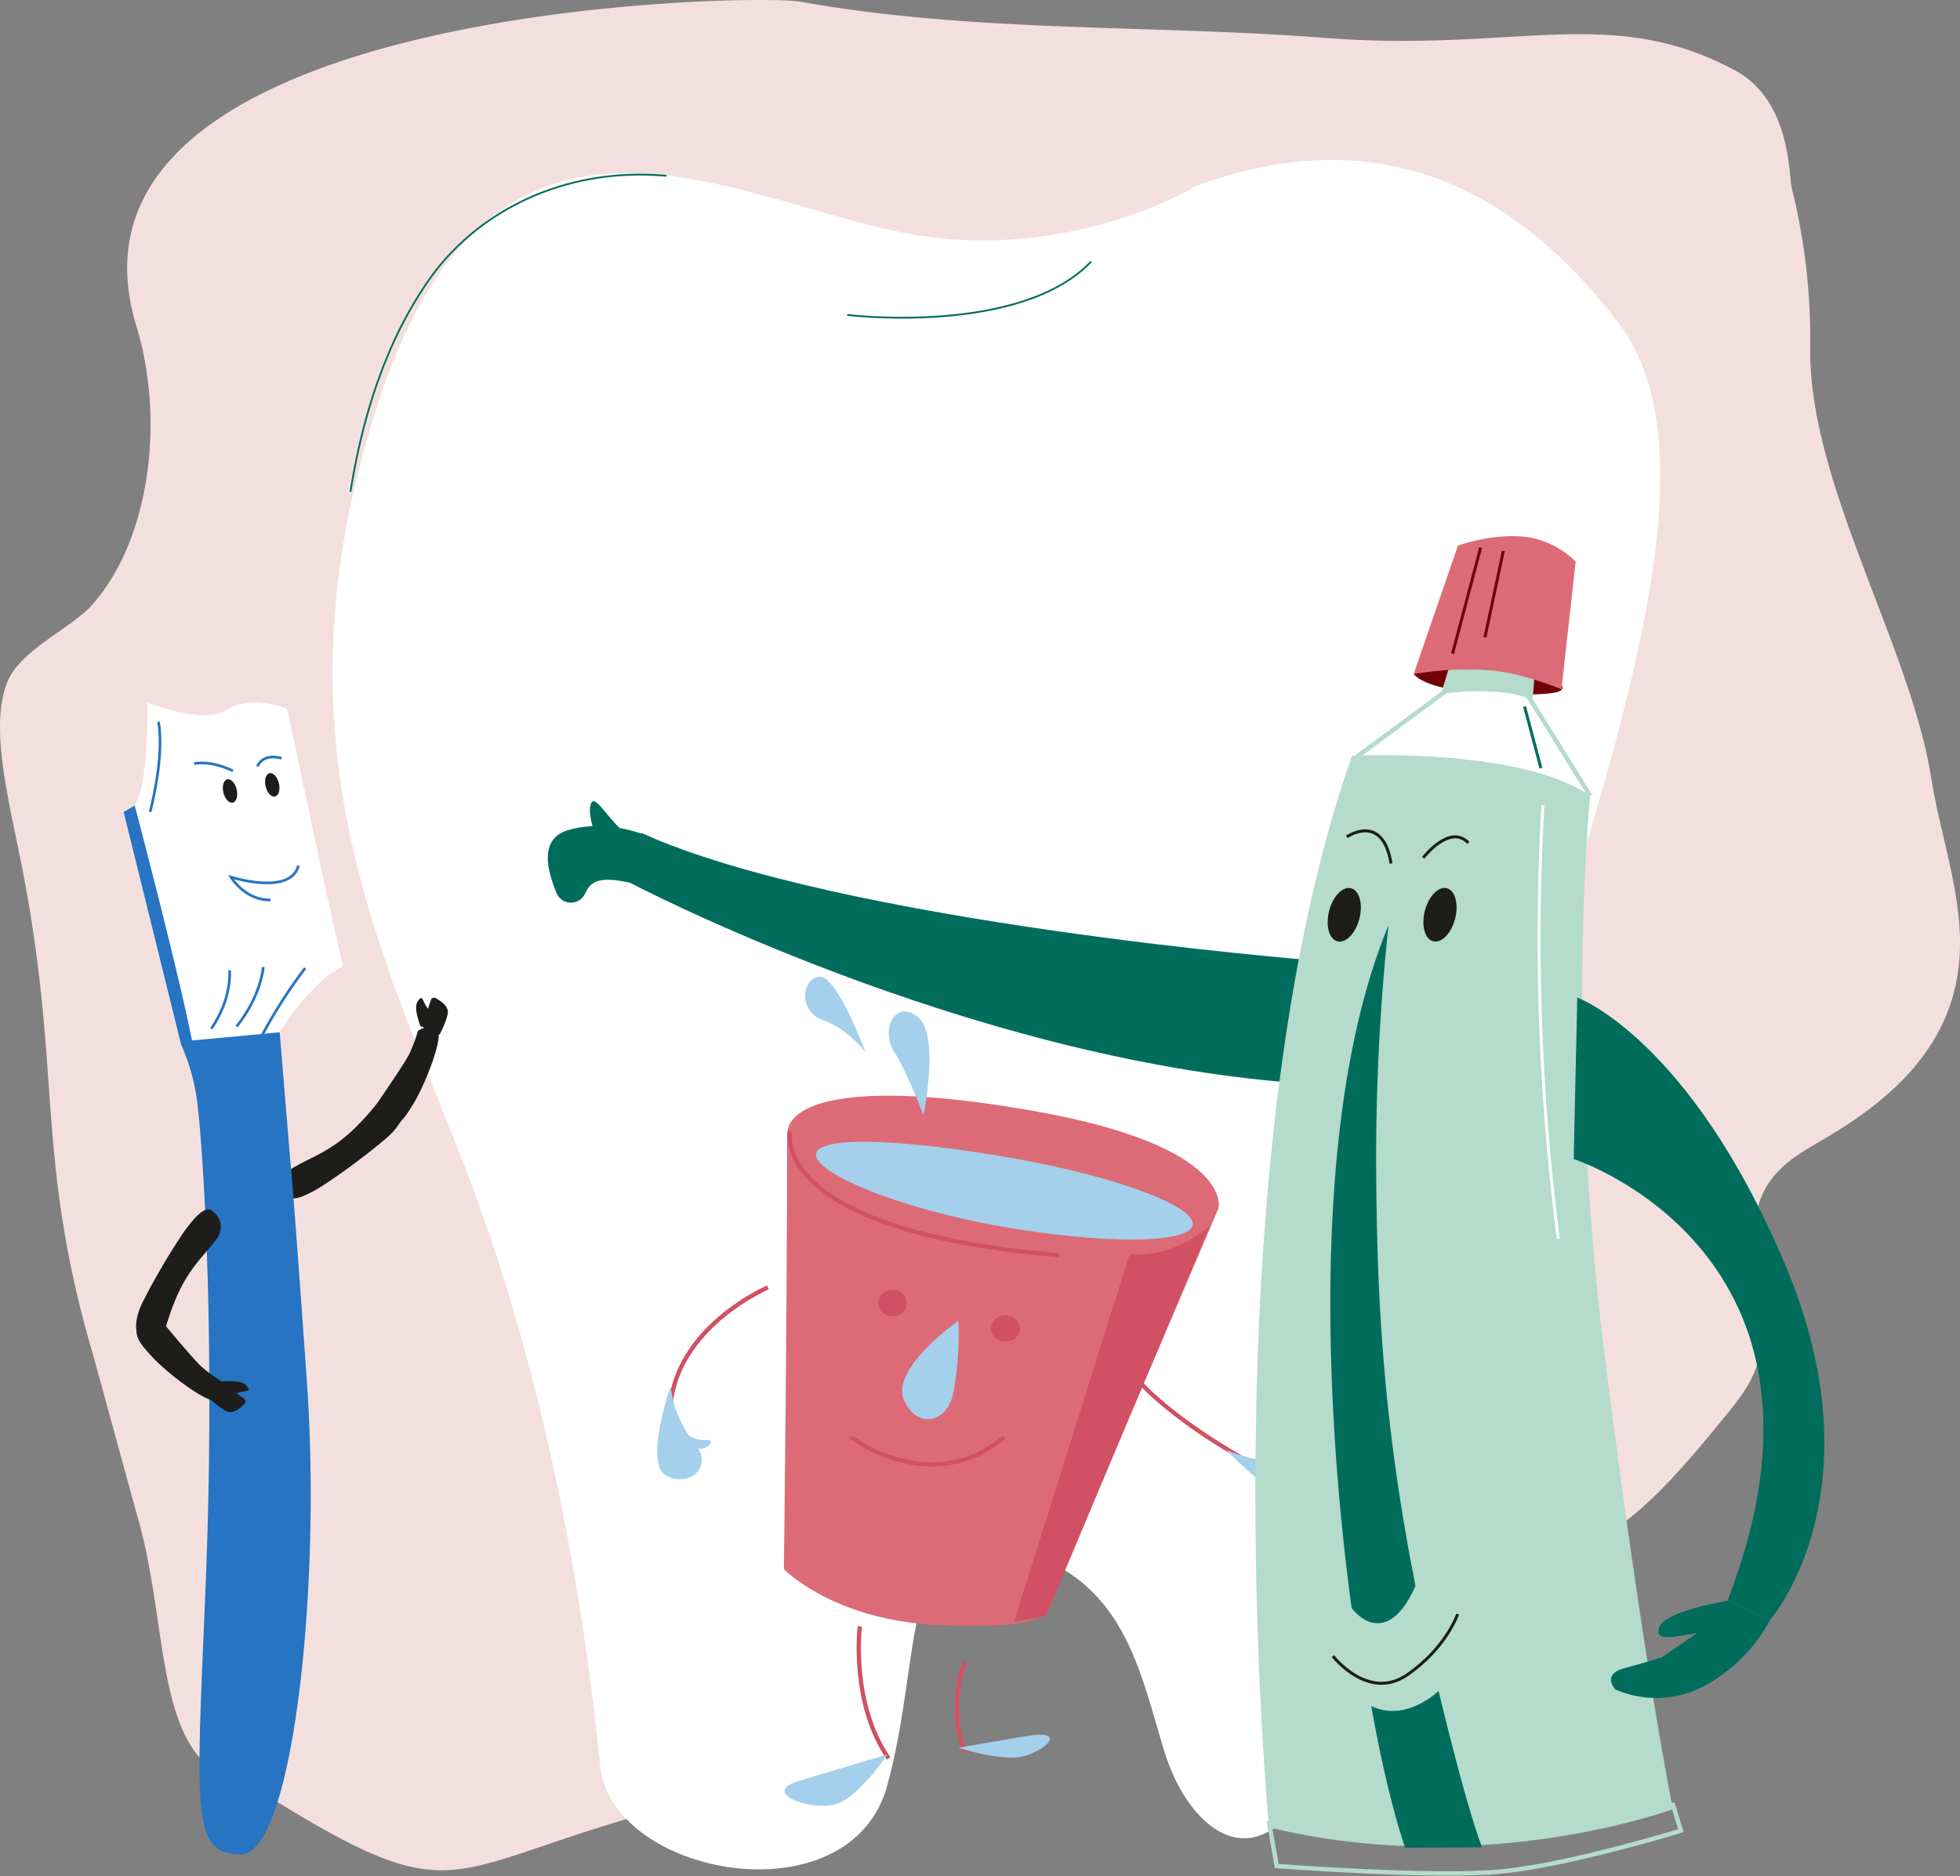
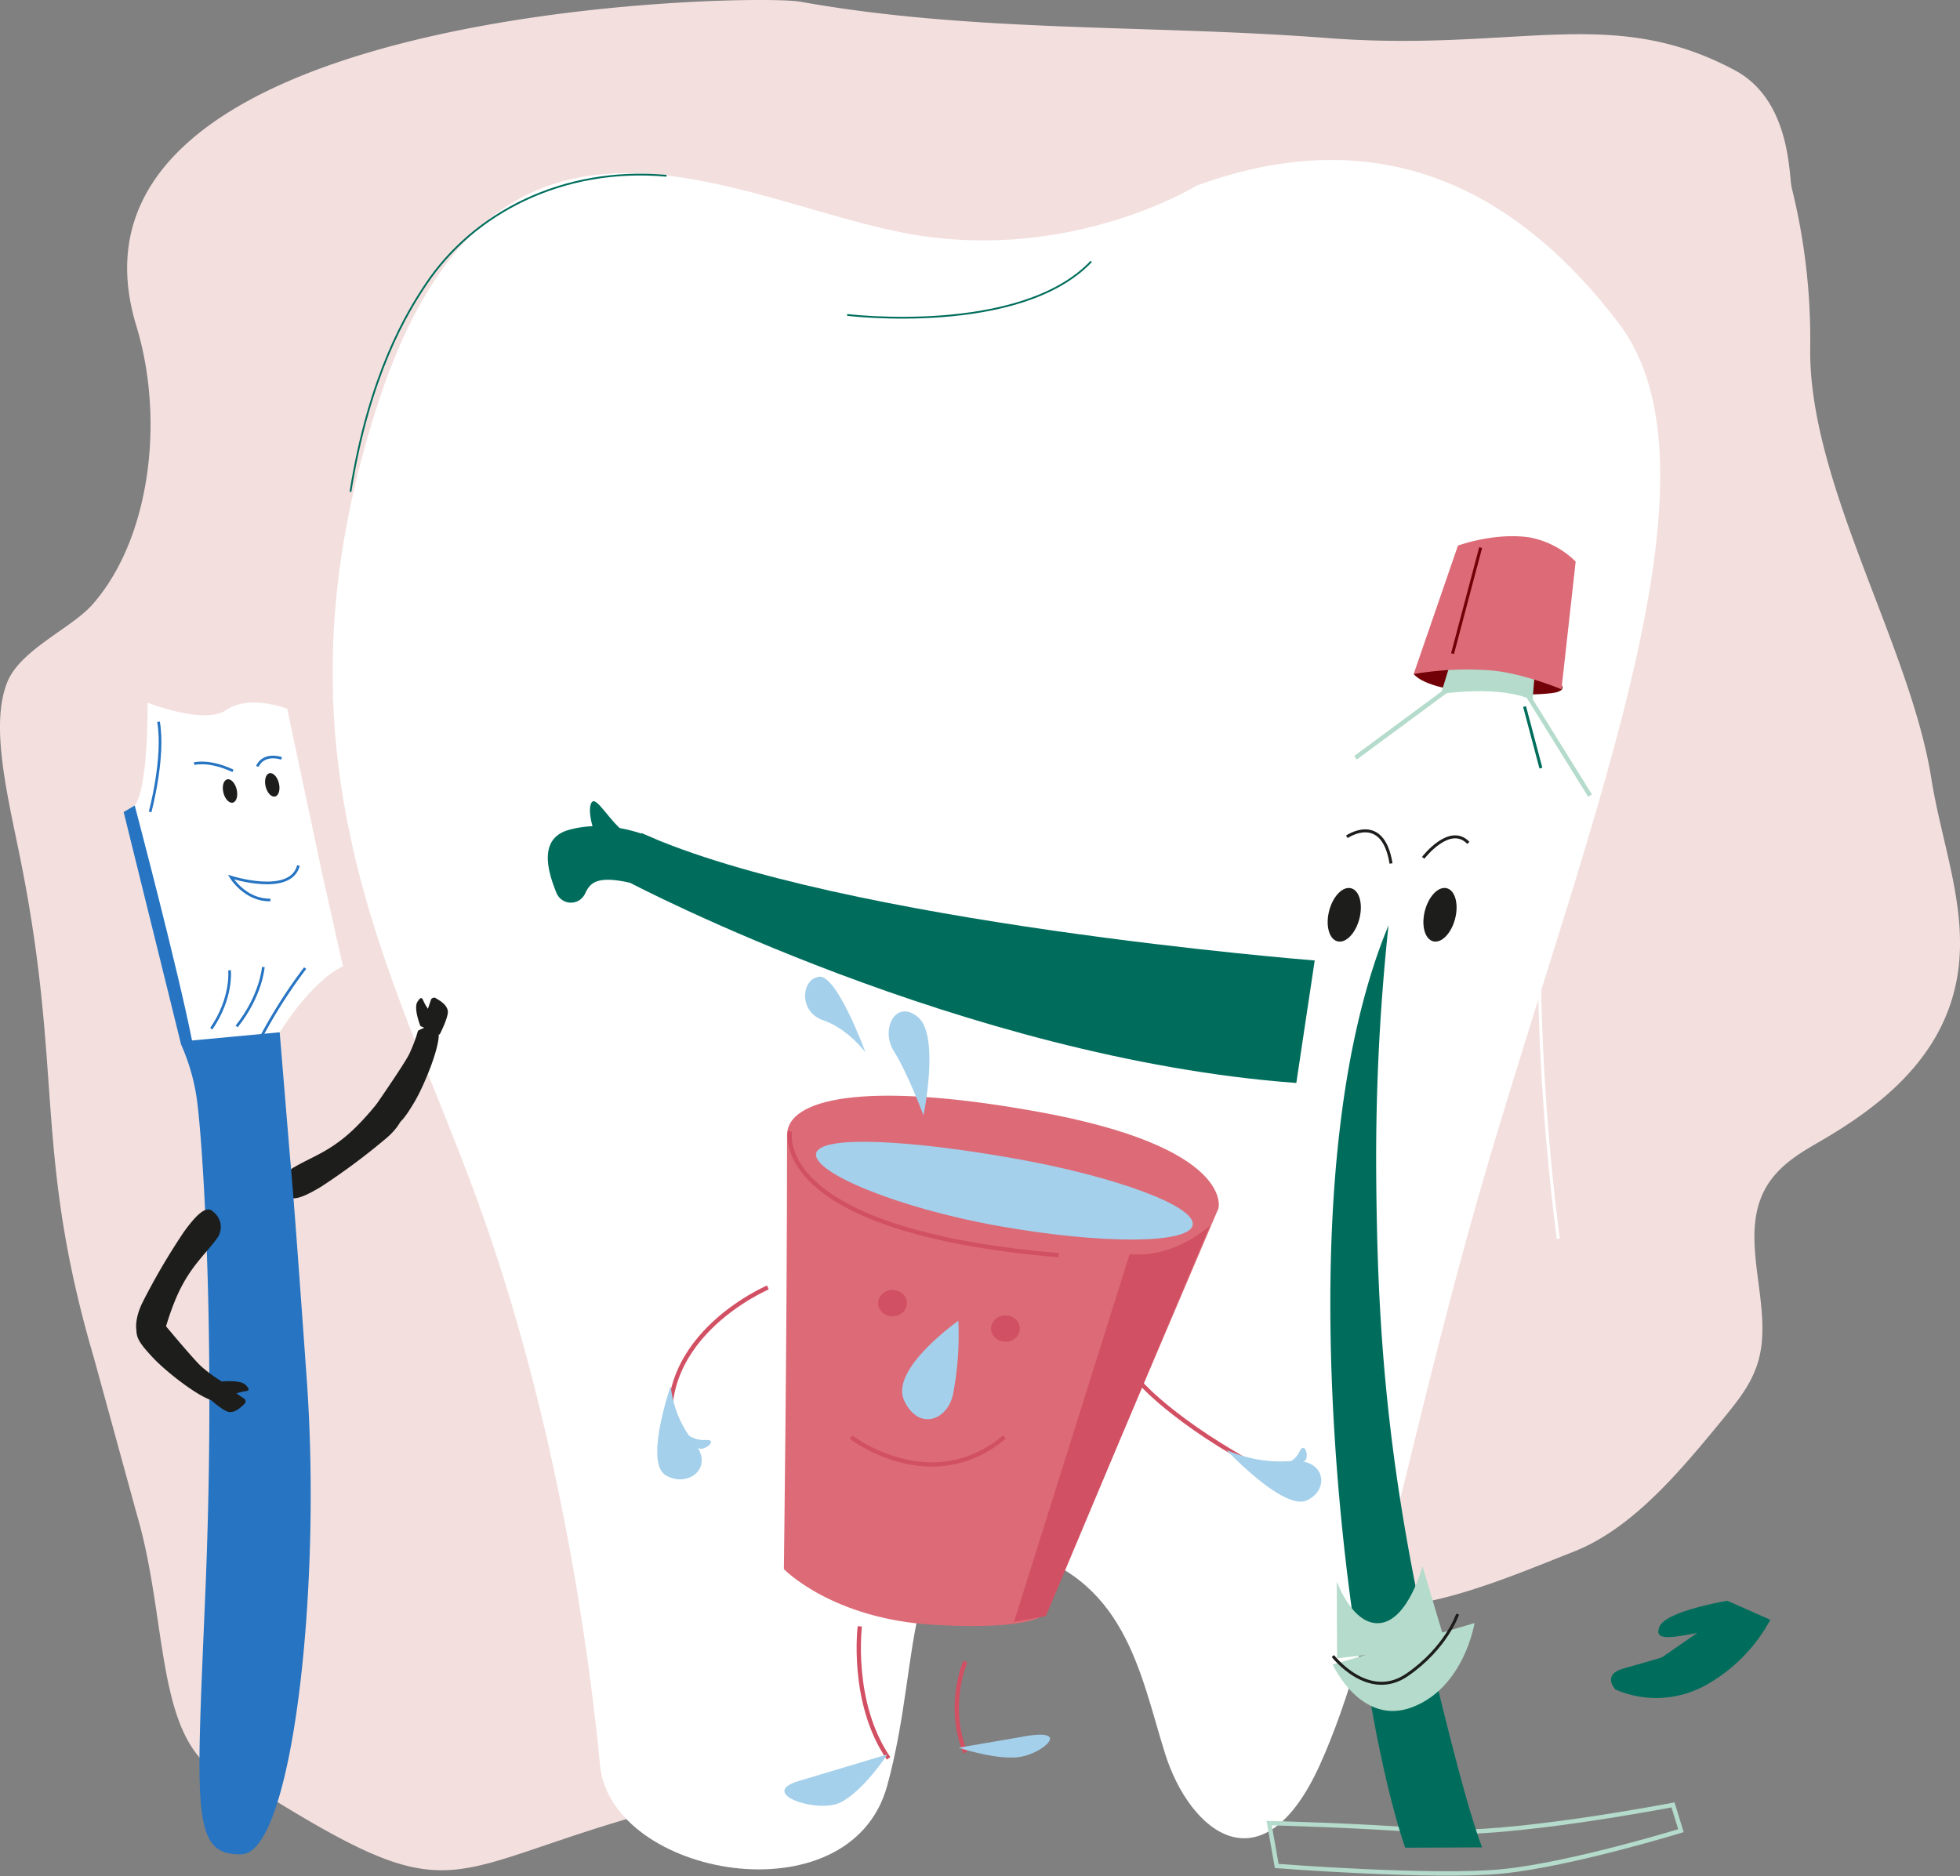
<svg xmlns="http://www.w3.org/2000/svg" width="446.124" height="427.03" viewBox="0 0 446.124 427.03">
  <rect x="0" y="0" width="446.124" height="427.03" fill="#808080" stroke="none" />
  <g id="Gruppe_450" data-name="Gruppe 450" transform="translate(515.826 -1389.956)">
    <path id="Pfad_434" data-name="Pfad 434" d="M-494.405,1699.216c-13.83-47.082-6.945-64.883-16.794-113.781-2.964-14.712-6.916-30.406-2.964-40.215,2.956-7.338,14.593-12.262,19.311-17.581,13.164-14.842,16.619-41.974,10.055-63.514-22.25-73,140.365-75.708,151.071-73.79,39.612,7.1,79.817,5.181,119.731,8.263,43.278,3.34,64.692-7.8,93.018,7.339,12.843,6.866,12.271,23.972,12.98,26.8a142.724,142.724,0,0,1,4.2,36.4c-.408,30.765,22.79,67.814,27.551,97.948,2.343,14.822,8.263,29.415,6.068,44.273-2.85,19.279-17.909,30.626-31.664,38.572-5.167,2.984-10.79,6.353-13.272,12.98-4.158,11.1,2.712,24.836-.4,36.5-1.389,5.206-4.58,9.188-7.661,12.959-10.293,12.594-21.1,25.586-34.621,30.858-11.9,4.643-33.872,14.292-46.159,11.9-41.261-8.041-73.258-33.248-114.876-29.516-19,1.7-33.224,72.3-51.818,77.663-45.958,13.248-41.9,22.12-88.185-6.951-22.722-3.924-17.783-34.33-25.877-61.769Z" fill="#f3e0de" />
    <path id="Pfad_435" data-name="Pfad 435" d="M-259.6,1424.439s-28.1,17.429-64.839,11.09c-39.523-6.819-94.725-42.954-121.311,37.93s3.434,130,22.161,181.194,25.749,103.914,28.2,129.342,56.9,35.321,65.342,4.726,2.243-60.05,28.229-53.975,29.285,28.209,34.985,46.468,22.289,31.352,35.292,2.681,20.545-77.121,38.766-138.567c23.467-79.149,54.572-156.3,29.256-189.534C-193.172,1416.861-227.023,1412.557-259.6,1424.439Z" transform="translate(16.146 7.765)" fill="#fff" />
    <path id="Pfad_436" data-name="Pfad 436" d="M-402.983,1550.475s75.919,39.993,151.632,45.563l4.187-27.885s-107.744-8.468-153.274-29.021Z" transform="translate(30.585 40.433)" fill="#006d5c" />
    <g id="Gruppe_446" data-name="Gruppe 446" transform="translate(-487.679 1549.874)">
      <g id="Gruppe_444" data-name="Gruppe 444" transform="translate(36.492 67.178)">
        <path id="Pfad_437" data-name="Pfad 437" d="M-464.347,1608.474a4.362,4.362,0,0,1,1.749-6.119c3.982-2.37,8.474-3.617,14.056-9.163s5.261-7.415,8.81-6.515,2.414,5.384-1.9,9.064a149.97,149.97,0,0,1-14.95,11.123C-459.86,1608.816-463.513,1610.674-464.347,1608.474Z" transform="translate(464.971 -1563.79)" fill="#1d1d1b" />
        <path id="Pfad_438" data-name="Pfad 438" d="M-449.271,1593.08s7.309-10.5,8.526-12.955a35.075,35.075,0,0,0,2.02-5.356s4.5-2.672,4.721.614-3.4,12.118-5.708,15.911-3.855,5.975-6.581,5.093A4.167,4.167,0,0,1-449.271,1593.08Z" transform="translate(469.226 -1567.237)" fill="#1d1d1b" />
        <path id="Pfad_439" data-name="Pfad 439" d="M-440.33,1575.095s-1.612-4.032-.691-5.5,1.11-.82,1.468-.029a10.992,10.992,0,0,0,.929,1.589l.634-1.874a.777.777,0,0,1,1.268-.468c1.012.6,2.318,1.383,2.612,2.731s-1.853,5.492-1.853,5.492Z" transform="translate(471.385 -1568.625)" fill="#1d1d1b" />
      </g>
      <path id="Pfad_440" data-name="Pfad 440" d="M-491.157,1535.538l-2.524,1.491,13.078,52.934a46.6,46.6,0,0,1,3.766,13.9c1.407,12.182,4.065,55.246,1.765,110.433-2.1,50.5-3.23,60.221,8.215,59.978s18.279-59.571,14.87-107.8c-3.307-46.78-3.762-50.047-3.762-50.047l-2.417-29.25-8.589-57.879Z" transform="translate(493.681 -1512.106)" fill="#2674c2" />
      <path id="Pfad_441" data-name="Pfad 441" d="M-457,1517.2s-8.446-3.411-13.9.295c-5.045,3.431-17.877-1.7-17.877-1.7s.259,19.244-2.925,23.4c0,0,9.8,37.089,13.041,53.5l19.949-1.866s7.114-11.6,14.4-15.026L-449,1554.868Z" transform="translate(494.219 -1515.772)" fill="#fff" />
      <path id="Pfad_442" data-name="Pfad 442" d="M-473.839,1563.721s.711,6.251-4.153,13.3" transform="translate(497.933 -1502.776)" fill="none" stroke="#2674c2" stroke-miterlimit="10" stroke-width="0.606" />
      <path id="Pfad_443" data-name="Pfad 443" d="M-458.783,1563.331a115.309,115.309,0,0,0-11.245,18.075" transform="translate(500.092 -1502.881)" fill="none" stroke="#2674c2" stroke-miterlimit="10" stroke-width="0.606" />
      <path id="Pfad_444" data-name="Pfad 444" d="M-467.374,1563.137s-.441,6.468-6.076,13.529" transform="translate(499.164 -1502.934)" fill="none" stroke="#2674c2" stroke-miterlimit="10" stroke-width="0.606" />
      <ellipse id="Ellipse_101" data-name="Ellipse 101" cx="1.555" cy="2.726" rx="1.555" ry="2.726" transform="translate(22.059 17.849) rotate(-13.55)" fill="#1d1d1b" />
      <ellipse id="Ellipse_102" data-name="Ellipse 102" cx="1.555" cy="2.726" rx="1.555" ry="2.726" transform="translate(31.674 16.454) rotate(-13.55)" fill="#1d1d1b" />
      <path id="Pfad_445" data-name="Pfad 445" d="M-459.1,1544.954c-1.781,6.978-15.368,2.64-15.368,2.64s3.2,5.329,8.98,5.208" transform="translate(498.887 -1507.862)" fill="none" stroke="#2674c2" stroke-miterlimit="10" stroke-width="0.606" />
      <path id="Pfad_446" data-name="Pfad 446" d="M-481.059,1526.759s3.34-.955,8.839,1.628" transform="translate(497.102 -1512.841)" fill="none" stroke="#2674c2" stroke-miterlimit="10" stroke-width="0.606" />
      <path id="Pfad_447" data-name="Pfad 447" d="M-469.736,1527.669s1.091-3.108,5.509-1.846" transform="translate(500.171 -1513.129)" fill="none" stroke="#2674c2" stroke-miterlimit="10" stroke-width="0.606" />
      <g id="Gruppe_445" data-name="Gruppe 445" transform="translate(2.838 115.384)">
        <path id="Pfad_448" data-name="Pfad 448" d="M-473.967,1607.031a4.361,4.361,0,0,1,.77,6.317c-2.745,3.734-6.4,6.631-9.38,13.912s-1.959,8.878-5.579,9.431-4.319-4.019-1.778-9.088a150.078,150.078,0,0,1,9.44-16.065C-478.233,1608.463-475.592,1605.329-473.967,1607.031Z" transform="translate(491.448 -1606.551)" fill="#1d1d1b" />
        <path id="Pfad_449" data-name="Pfad 449" d="M-486.766,1625.5s8.137,9.872,10.172,11.706a34.983,34.983,0,0,0,4.613,3.39s1.357,5.058-1.866,4.38-10.749-6.548-13.779-9.789-4.713-5.326-3.128-7.713A4.169,4.169,0,0,1-486.766,1625.5Z" transform="translate(491.472 -1601.423)" fill="#1d1d1b" />
        <path id="Pfad_450" data-name="Pfad 450" d="M-475.465,1637.386s4.317-.464,5.487.818.489,1.29-.367,1.422a10.945,10.945,0,0,0-1.781.467l1.632,1.116a.777.777,0,0,1,.109,1.347c-.852.813-1.959,1.86-3.336,1.777s-4.788-3.265-4.788-3.265Z" transform="translate(494.955 -1598.215)" fill="#1d1d1b" />
      </g>
      <path id="Pfad_451" data-name="Pfad 451" d="M-488.943,1539.732s3.34-12.407,1.909-20.519" transform="translate(494.965 -1514.839)" fill="none" stroke="#2674c2" stroke-miterlimit="10" stroke-width="0.606" />
    </g>
    <g id="Gruppe_447" data-name="Gruppe 447" transform="translate(-366.231 1612.279)">
      <path id="Pfad_452" data-name="Pfad 452" d="M-374.725,1595.11c0,43.489-.727,98.833-.727,98.833s10.911,11.352,34.187,12.688,25.459-2.67,25.459-2.67l39.279-92.155s3.757-13.919-41.461-22.037C-357.91,1582.6-374.725,1587.1-374.725,1595.11Z" transform="translate(404.279 -1559.094)" fill="#dc6b77" />
      <path id="Pfad_453" data-name="Pfad 453" d="M-374.329,1592.575s-5.01,22.546,61.152,28.182" transform="translate(404.56 -1557.36)" fill="none" stroke="#d25063" stroke-miterlimit="10" stroke-width="0.974" />
      <path id="Pfad_454" data-name="Pfad 454" d="M-283.962,1613.431c-.9,4.262-20.59,4.354-43.984.207s-42.627-12.287-41.731-16.549,21.58-3.03,44.976,1.116S-283.066,1609.17-283.962,1613.431Z" transform="translate(405.836 -1556.857)" fill="#a4d0eb" />
      <path id="Pfad_455" data-name="Pfad 455" d="M-357.9,1582.107s-3.943-5.374-9.646-7.326-4.951-9.434-.891-9.9S-357.9,1582.107-357.9,1582.107Z" transform="translate(405.307 -1564.87)" fill="#a4d0eb" />
      <path id="Pfad_456" data-name="Pfad 456" d="M-348.759,1594.736s-3.662-9.753-6.752-14.61.341-11.921,5.438-7.8S-348.759,1594.736-348.759,1594.736Z" transform="translate(409.366 -1563.184)" fill="#a4d0eb" />
      <path id="Pfad_457" data-name="Pfad 457" d="M-341.478,1626.491a71.79,71.79,0,0,1-1.16,16.459c-1.1,6.073-7.767,8.859-11.16,1.721S-341.478,1626.491-341.478,1626.491Z" transform="translate(410.018 -1548.168)" fill="#a4d0eb" />
      <path id="Pfad_458" data-name="Pfad 458" d="M-363.434,1647.321s18.185,14.023,34.914,0" transform="translate(407.536 -1542.522)" fill="none" stroke="#d25063" stroke-miterlimit="10" stroke-width="0.974" />
      <ellipse id="Ellipse_103" data-name="Ellipse 103" cx="3.273" cy="3.005" rx="3.273" ry="3.005" transform="translate(50.285 71.298)" fill="#d25063" />
      <ellipse id="Ellipse_104" data-name="Ellipse 104" cx="3.273" cy="3.005" rx="3.273" ry="3.005" transform="translate(75.986 77.086)" fill="#d25063" />
      <path id="Pfad_459" data-name="Pfad 459" d="M-355.252,1711.266c-8.73-12.687-6.547-30.05-6.547-30.05" transform="translate(407.914 -1533.335)" fill="none" stroke="#d25063" stroke-miterlimit="10" stroke-width="0.974" />
      <path id="Pfad_460" data-name="Pfad 460" d="M-342.552,1687.521s-4.364,10.017,0,20.7" transform="translate(412.671 -1531.626)" fill="none" stroke="#d25063" stroke-miterlimit="10" stroke-width="0.974" />
      <path id="Pfad_461" data-name="Pfad 461" d="M-372.242,1710.242l20.313-6.088s-5.413,8.281-10.625,10.912S-381.467,1713.063-372.242,1710.242Z" transform="translate(404.305 -1527.118)" fill="#a4d0eb" />
      <path id="Pfad_462" data-name="Pfad 462" d="M-329.792,1701.112l-14.362,2.467s8.829,2.953,14.058,2.09S-318.155,1698.885-329.792,1701.112Z" transform="translate(412.762 -1528.077)" fill="#a4d0eb" />
      <path id="Pfad_463" data-name="Pfad 463" d="M-394.656,1657.923c-7.273-25.376,21.094-37.4,21.094-37.4" transform="translate(398.751 -1549.784)" fill="none" stroke="#d25063" stroke-miterlimit="10" stroke-width="0.974" />
      <path id="Pfad_464" data-name="Pfad 464" d="M-311.357,1637.864s9.457,10.684,32.733,22.036" transform="translate(421.651 -1545.085)" fill="none" stroke="#d25063" stroke-miterlimit="10" stroke-width="0.974" />
      <path id="Pfad_465" data-name="Pfad 465" d="M-307.916,1615.911s8.8,1.571,18.252-6.443l-37.31,88.847-7.274,1.336Z" transform="translate(415.447 -1552.782)" fill="#d25063" />
      <path id="Pfad_466" data-name="Pfad 466" d="M-395.057,1638.168a24.23,24.23,0,0,0,5.293,12.811c4.921,5.945-1.553,10.462-6.454,7.5S-395.057,1638.168-395.057,1638.168Z" transform="translate(398.132 -1545.003)" fill="#a4d0eb" />
      <path id="Pfad_467" data-name="Pfad 467" d="M-296.224,1649.591a29.909,29.909,0,0,0,14.66,2.569c8.093-.736,8.895,6.695,3.584,8.978S-296.224,1649.591-296.224,1649.591Z" transform="translate(425.753 -1541.907)" fill="#a4d0eb" />
      <path id="Pfad_468" data-name="Pfad 468" d="M-394.147,1645.92s2.909,2.67,5.82,2.448.484,2-.97,2S-394.147,1645.92-394.147,1645.92Z" transform="translate(399.212 -1542.901)" fill="#a4d0eb" />
      <path id="Pfad_469" data-name="Pfad 469" d="M-287.118,1653.836s3.919-1.152,5.035-3.629,2.162.521,1.5,1.71S-287.118,1653.836-287.118,1653.836Z" transform="translate(428.221 -1541.998)" fill="#a4d0eb" />
    </g>
    <g id="Gruppe_448" data-name="Gruppe 448" transform="translate(-230.087 1512.007)">
      <path id="Pfad_470" data-name="Pfad 470" d="M-262.675,1511.526s10.356-6.557,21.929-2.885,13.942,6.158,10.52,7.049S-257.945,1516.98-262.675,1511.526Z" transform="translate(298.702 -1480.141)" fill="#710107" />
      <path id="Pfad_471" data-name="Pfad 471" d="M-288.544,1717.34l1.713,9.757s35.884,2.789,51.467,1.211,40.539-9.247,40.539-9.247l-1.8-5.872s-38.065,7.363-54.551,6S-288.544,1717.34-288.544,1717.34Z" transform="translate(291.691 -1424.397)" fill="none" stroke="#b4dbcb" stroke-miterlimit="10" stroke-width="1" />
      <path id="Pfad_472" data-name="Pfad 472" d="M-257.79,1515.594l1.928-6.269s13.626-.975,19.383,2.076l-.456,5.656Z" transform="translate(300.026 -1479.693)" fill="#b4dbcb" />
      <path id="Pfad_473" data-name="Pfad 473" d="M-273.722,1528.455l20.25-14.1s13.652-2.107,20.855,1.463c0,0,5.115,7.437,5.632,8.391,1.241,2.3,7.456,13.455,7.456,13.455Z" transform="translate(295.708 -1478.456)" fill="#fff" />
-       <path id="Pfad_474" data-name="Pfad 474" d="M-269.034,1525.348s37.941-2.021,54.2,9.05c0,0-5.685,55.734,3.315,127.359s15.54,103.356,15.54,103.356-43.127,15.987-91.914,4.151C-287.9,1769.264-302.362,1620.267-269.034,1525.348Z" transform="translate(291.02 -1475.349)" fill="#b4dbcb" />
      <path id="Pfad_475" data-name="Pfad 475" d="M-262.675,1517.365l10.081-29.235s8.168-3.047,16.238-1.885a20.269,20.269,0,0,1,10.559,5.512l-3.232,29.071s-8.381-3.517-15.57-4.253A71.971,71.971,0,0,0-262.675,1517.365Z" transform="translate(298.702 -1485.98)" fill="#dc6b77" />
      <line id="Linie_72" data-name="Linie 72" x2="3.718" y2="14.014" transform="translate(61.276 38.78)" fill="none" stroke="#006d5c" stroke-miterlimit="10" stroke-width="0.679" />
      <line id="Linie_73" data-name="Linie 73" x1="6.398" y2="24.139" transform="translate(44.881 2.595)" fill="none" stroke="#710107" stroke-miterlimit="10" stroke-width="0.679" />
-       <line id="Linie_74" data-name="Linie 74" x1="4.188" y2="19.657" transform="translate(52.255 3.364)" fill="none" stroke="#710107" stroke-miterlimit="10" stroke-width="0.679" />
      <path id="Pfad_476" data-name="Pfad 476" d="M-264.352,1555.666a500.73,500.73,0,0,0-2.8,56.774c.229,31.62,1.923,62.713,11.588,106.178l-16.034.108S-289.076,1615.324-264.352,1555.666Z" transform="translate(294.659 -1467.092)" fill="#006d5c" />
      <path id="Pfad_477" data-name="Pfad 477" d="M-239.347,1534.149a535.607,535.607,0,0,0,3.5,98.7" transform="translate(304.791 -1472.924)" fill="none" stroke="#fff" stroke-miterlimit="10" stroke-width="0.679" />
      <path id="Pfad_478" data-name="Pfad 478" d="M-271.115,1690.622l15.56-.6s6.62,28.333,10.738,39.118l-17.491.074S-266.877,1716.956-271.115,1690.622Z" transform="translate(296.415 -1430.677)" fill="#006d5c" />
      <path id="Pfad_479" data-name="Pfad 479" d="M-276.44,1673.9s3.644,10.288,9.979,9.465,9.533-12.892,9.533-12.892l5.4,18.1-24.841,2.815Z" transform="translate(294.971 -1435.975)" fill="#b4dbcb" />
      <path id="Pfad_480" data-name="Pfad 480" d="M-277.173,1690.07s6.466,14.241,18.233,9.66,14.051-19.1,14.051-19.1Z" transform="translate(294.773 -1433.222)" fill="#b4dbcb" />
      <path id="Pfad_481" data-name="Pfad 481" d="M-277.137,1688.562s8.014,10.391,16.9,4.285,11.5-13.818,11.5-13.818" transform="translate(294.782 -1433.655)" fill="none" stroke="#1d1d1b" stroke-miterlimit="10" stroke-width="0.679" />
      <ellipse id="Ellipse_105" data-name="Ellipse 105" cx="6.235" cy="3.556" rx="6.235" ry="3.556" transform="matrix(0.248, -0.969, 0.969, 0.248, 15.242, 91.341)" fill="#1d1d1b" />
      <ellipse id="Ellipse_106" data-name="Ellipse 106" cx="6.235" cy="3.556" rx="6.235" ry="3.556" transform="matrix(0.248, -0.969, 0.969, 0.248, 37.031, 91.336)" fill="#1d1d1b" />
      <path id="Pfad_482" data-name="Pfad 482" d="M-274.637,1540.109s8.149-5.638,10.059,6.067" transform="translate(295.46 -1471.677)" fill="none" stroke="#1d1d1b" stroke-miterlimit="10" stroke-width="0.679" />
      <path id="Pfad_483" data-name="Pfad 483" d="M-260.966,1544.6s6.015-7.874,10.281-3.4" transform="translate(299.165 -1471.386)" fill="none" stroke="#1d1d1b" stroke-miterlimit="10" stroke-width="0.679" />
    </g>
    <line id="Linie_75" data-name="Linie 75" y1="16.224" x2="21.95" transform="translate(-207.285 1546.215)" fill="none" stroke="#b4dbcb" stroke-miterlimit="10" stroke-width="1" />
    <line id="Linie_76" data-name="Linie 76" x1="14.253" y1="22.932" transform="translate(-168.158 1548.124)" fill="none" stroke="#b4dbcb" stroke-miterlimit="10" stroke-width="1" />
-     <path id="Pfad_484" data-name="Pfad 484" d="M-234.019,1605.36s65.779,21.278,35,100.559l9.755,4.318s25.216-28.947,3.464-80.639-47.395-61-47.395-61Z" transform="translate(76.382 48.42)" fill="#006d5c" />
    <path id="Pfad_485" data-name="Pfad 485" d="M-218.249,1524.49" transform="translate(80.657 36.465)" fill="#006d5c" />
    <g id="Gruppe_449" data-name="Gruppe 449" transform="translate(-381.555 1572.334)">
      <path id="Pfad_486" data-name="Pfad 486" d="M-408.747,1541.813s-2.373-6.148-1.028-8.119c1.056-1.547,4.131,4.475,7.71,6.98,2.039,1.426,3.5,5.441,3.5,5.441Z" transform="translate(410.188 -1533.443)" fill="#006d5c" />
    </g>
    <path id="Pfad_487" data-name="Pfad 487" d="M-201.047,1676.636s-14.03,2.307-15.461,5.885c-1.16,2.9,1.431,2.864,8.588,1.431l-18.609,12.885a23.275,23.275,0,0,0,20.041-.717,37.231,37.231,0,0,0,15.2-15.166Z" transform="translate(78.412 77.703)" fill="#006d5c" />
    <path id="Pfad_488" data-name="Pfad 488" d="M-393.221,1540.9s-9.66-4.932-19.683-2.148c-6.442,1.79-5.369,8.231-2.864,14.316a3.541,3.541,0,0,0,6.442.357c1.074-2.147,2.071-4.511,10.34-2.613Z" transform="translate(26.589 40.099)" fill="#006d5c" />
    <path id="Pfad_489" data-name="Pfad 489" d="M-226.309,1694.27s-3.314-3.393,1.935-4.824,11.452-3.34,11.452-3.34S-211.543,1694.8-226.309,1694.27Z" transform="translate(78.192 80.27)" fill="#006d5c" />
    <path id="Pfad_490" data-name="Pfad 490" d="M-364.121,1448.949s39.4,4.836,55.551-12.168" transform="translate(41.119 12.692)" fill="none" stroke="#006d5c" stroke-miterlimit="10" stroke-width="0.406" />
    <path id="Pfad_491" data-name="Pfad 491" d="M-453.07,1493.431c4.295-26.841,12.883-40.8,17.178-47.24,10.826-16.237,31.135-26.841,54.755-24.693" transform="translate(17.01 8.475)" fill="none" stroke="#006d5c" stroke-miterlimit="10" stroke-width="0.406" />
  </g>
</svg>